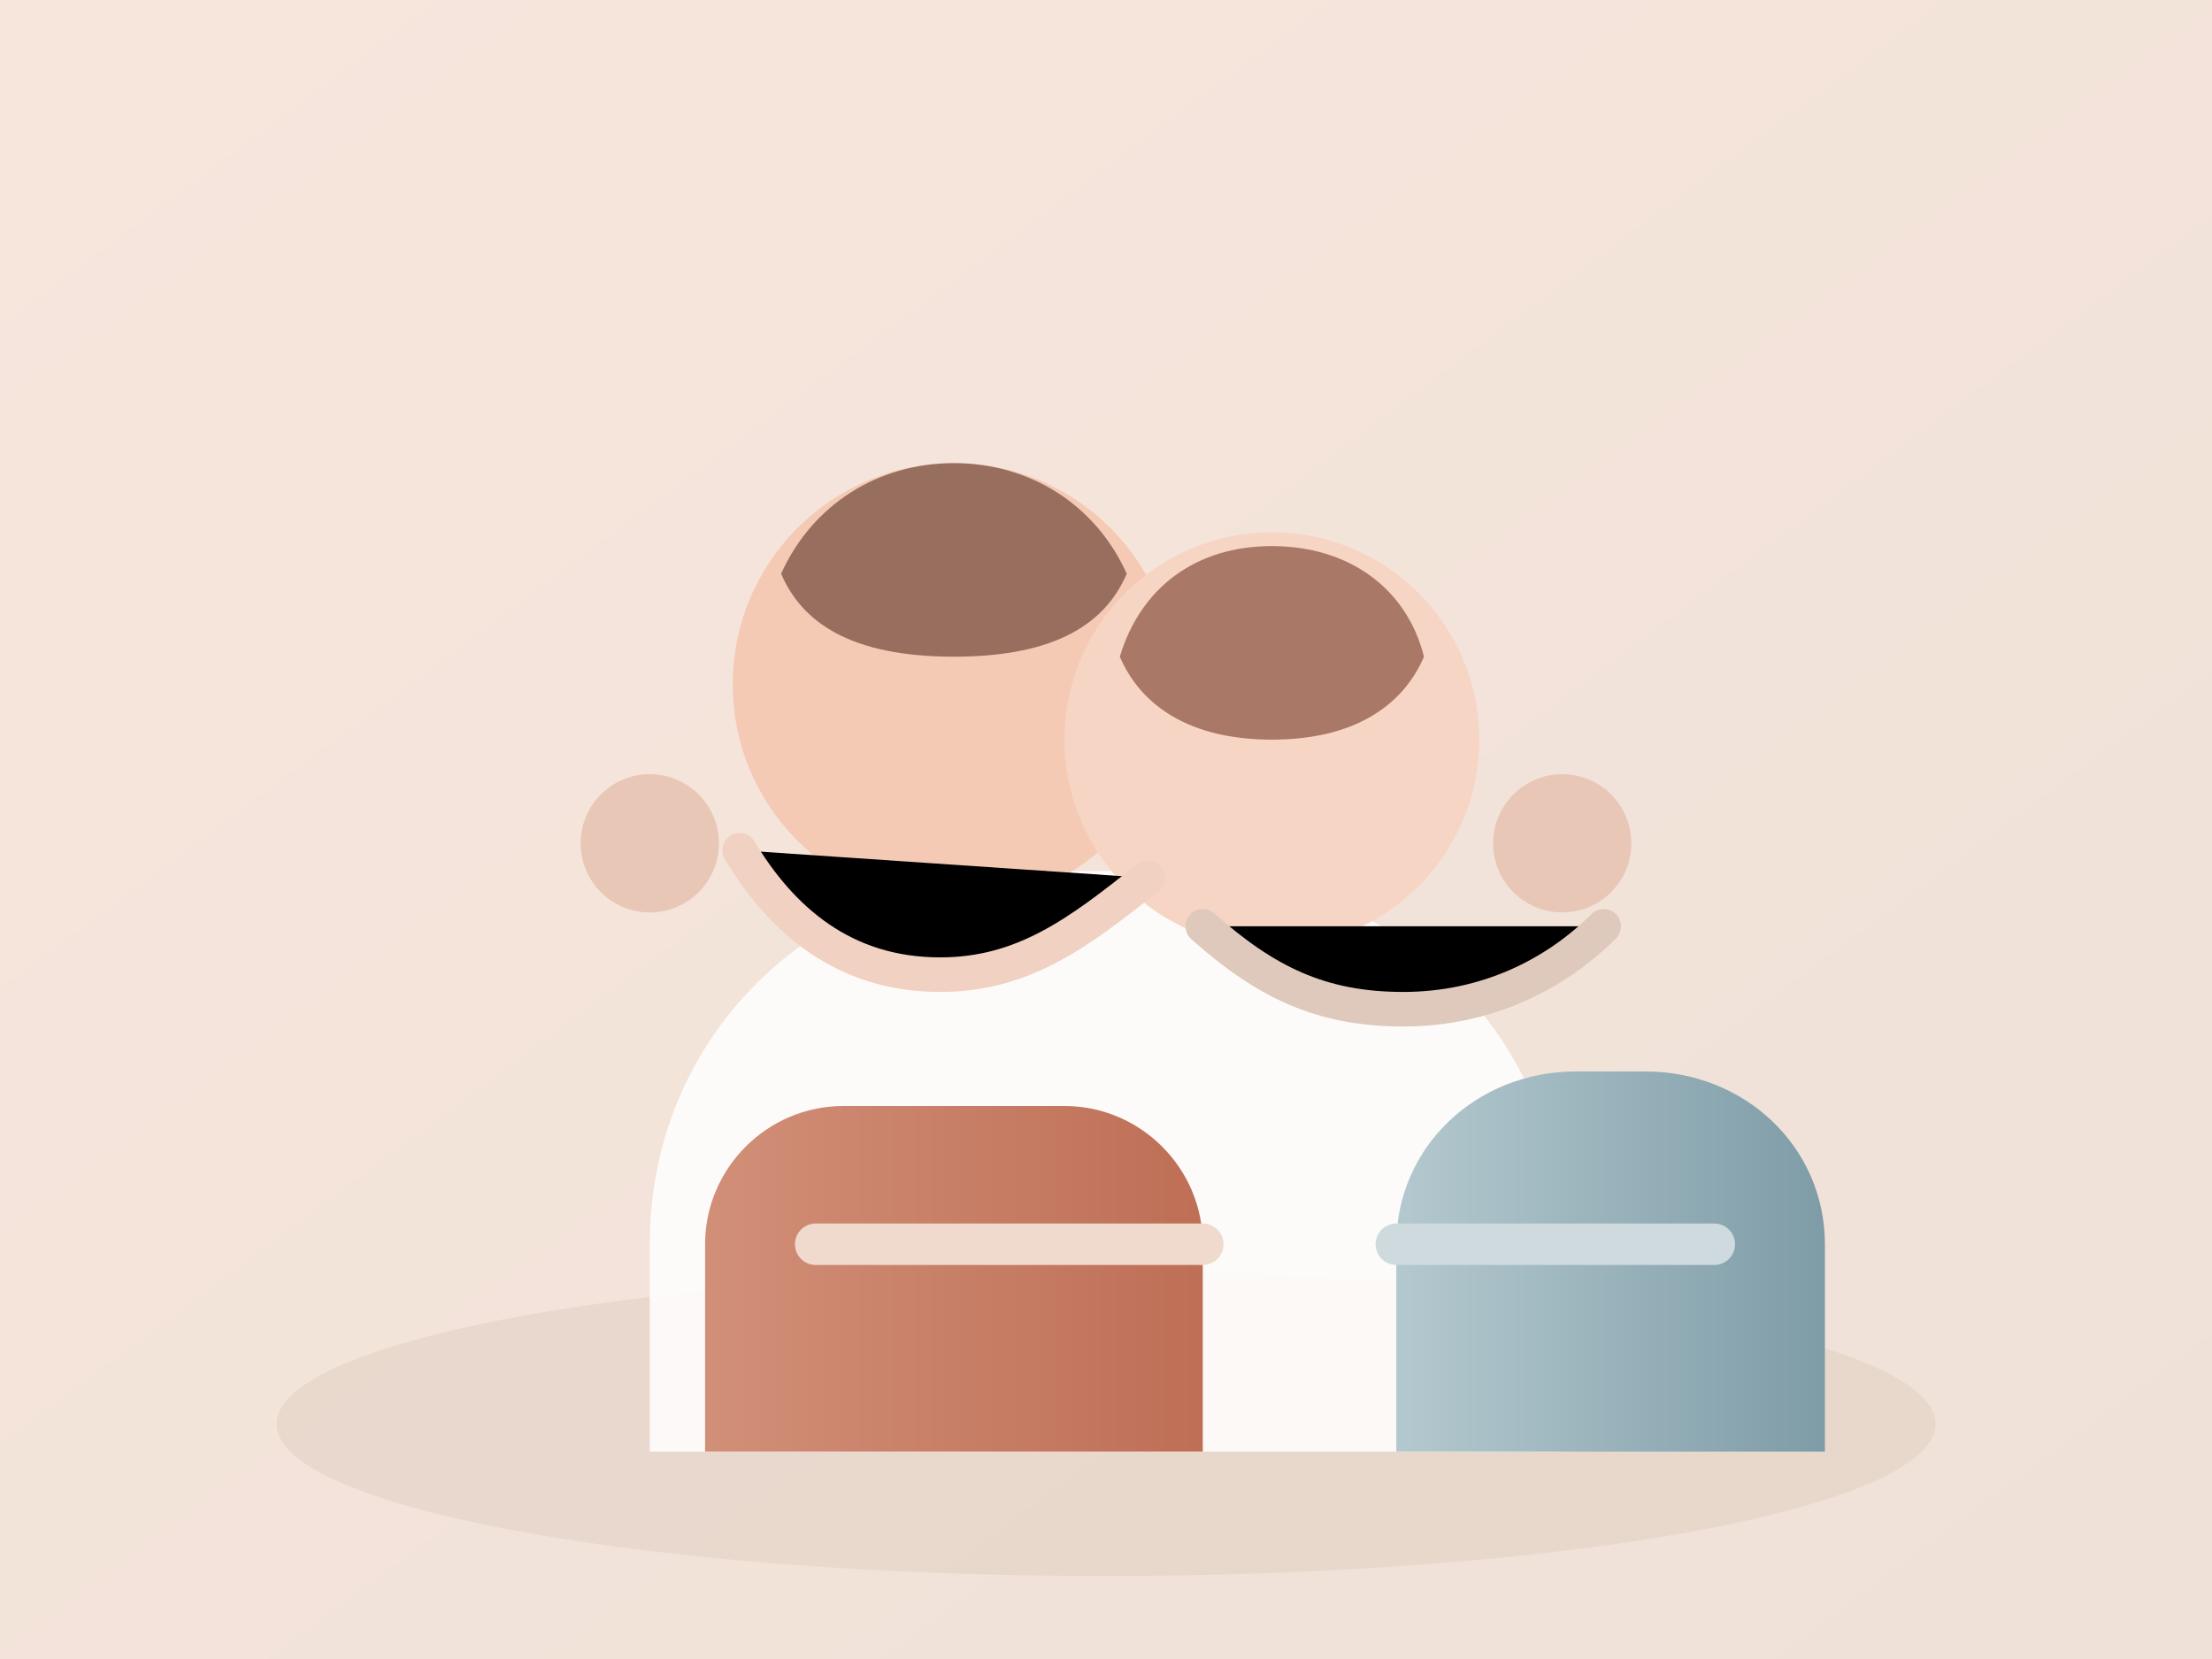
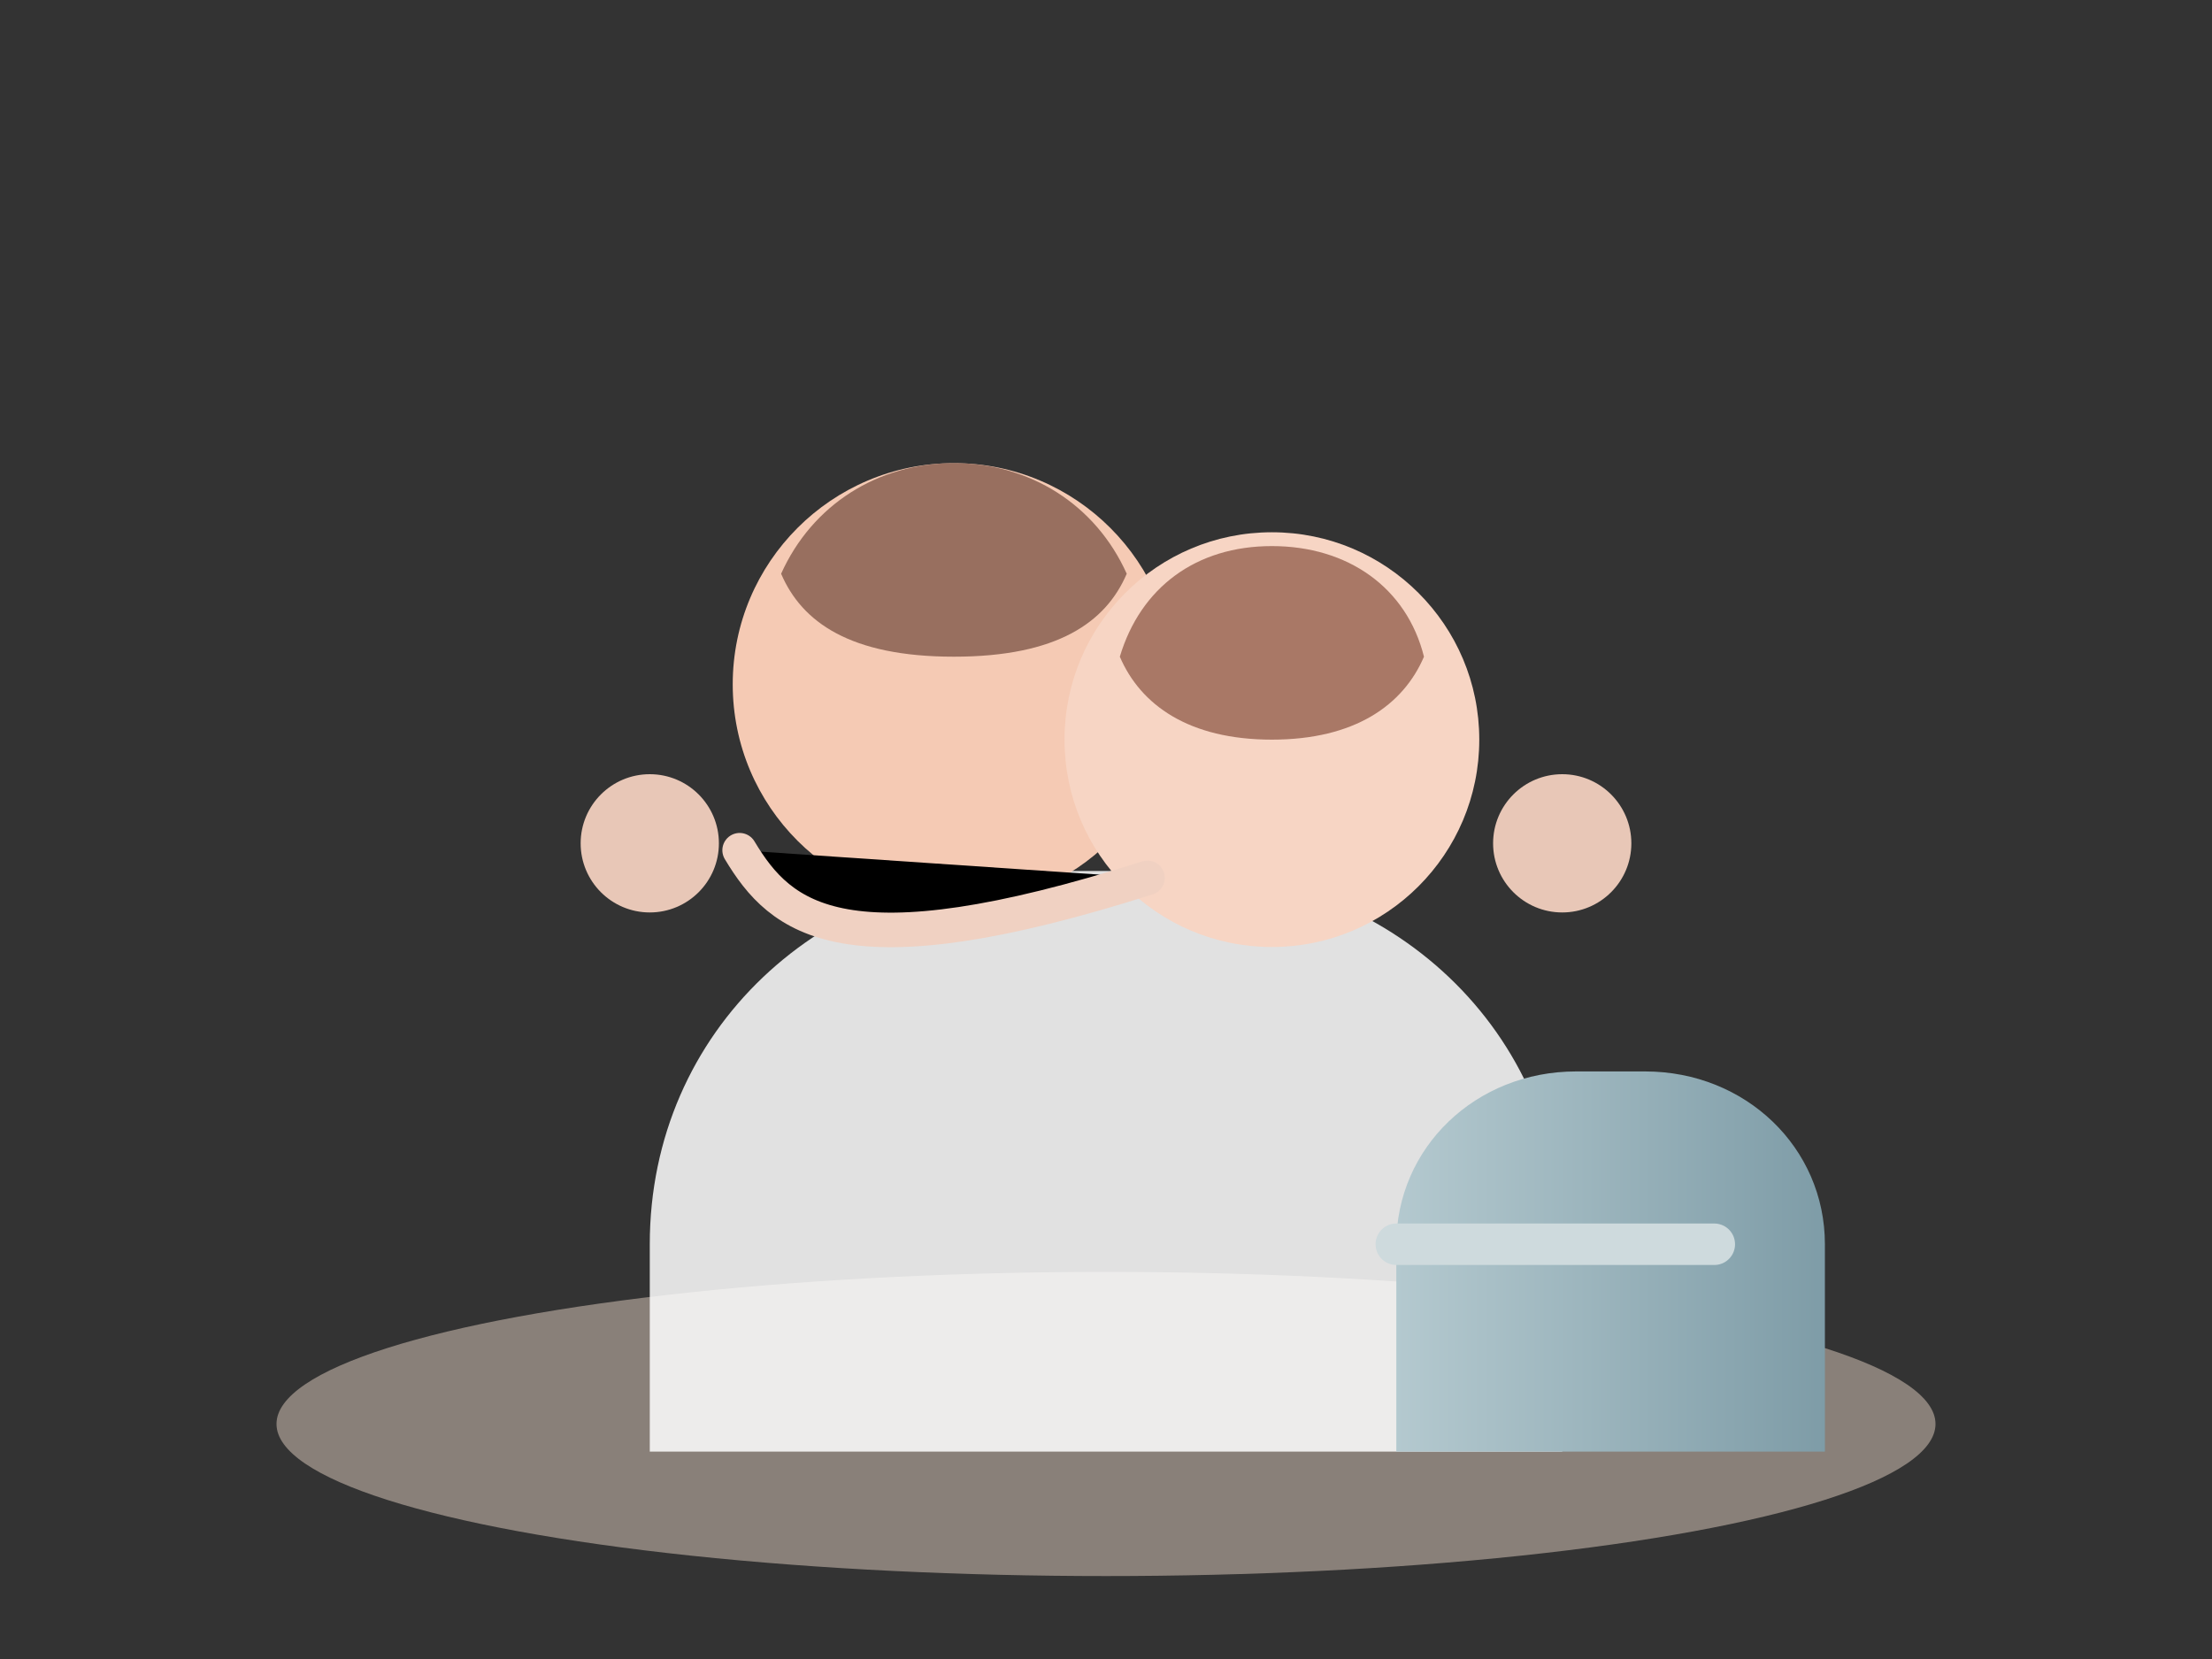
<svg xmlns="http://www.w3.org/2000/svg" width="640" height="480" viewBox="0 0 640 480">
  <rect x="0" y="0" width="640" height="480" fill="#333333" stroke="none" />
  <defs>
    <linearGradient id="bgSoft" x1="0%" y1="0%" x2="100%" y2="100%">
      <stop offset="0%" stop-color="#F7E6DC" />
      <stop offset="100%" stop-color="#EFE1D8" />
    </linearGradient>
    <linearGradient id="toneWarm" x1="0%" y1="0%" x2="100%" y2="0%">
      <stop offset="0%" stop-color="#D28F78" />
      <stop offset="100%" stop-color="#BE6F56" />
    </linearGradient>
    <linearGradient id="toneCool" x1="0%" y1="0%" x2="100%" y2="0%">
      <stop offset="0%" stop-color="#B4C9CF" />
      <stop offset="100%" stop-color="#7E9CA7" />
    </linearGradient>
  </defs>
-   <rect width="640" height="480" fill="url(#bgSoft)" />
  <ellipse cx="320" cy="412" rx="240" ry="44" fill="#E0CEC1" opacity="0.5" />
  <path d="M188 360C188 298 238 252 300 252H340C402 252 452 298 452 360V420H188V360Z" fill="#FFFFFF" opacity="0.85" />
  <circle cx="276" cy="198" r="64" fill="#F5CAB4" />
  <path d="M276 134C254 134 235 146 226 166C232 180 246 190 276 190C306 190 320 180 326 166C317 146 298 134 276 134Z" fill="#875F50" opacity="0.85" />
-   <path d="M308 320H244C222 320 204 338 204 360V420H348V360C348 338 330 320 308 320Z" fill="url(#toneWarm)" />
  <circle cx="368" cy="214" r="60" fill="#F7D5C4" />
  <path d="M368 158C346 158 330 170 324 190C330 204 344 214 368 214C392 214 406 204 412 190C407 170 390 158 368 158Z" fill="#9B6856" opacity="0.85" />
  <path d="M404 420V360C404 332 427 310 456 310H476C505 310 528 332 528 360V420H404Z" fill="url(#toneCool)" />
  <circle cx="188" cy="244" r="20" fill="#E8C7B7" />
  <circle cx="452" cy="244" r="20" fill="#E8C7B7" />
-   <path d="M236 360H348" stroke="#F0D9CD" stroke-width="12" stroke-linecap="round" />
  <path d="M404 360H496" stroke="#CEDADD" stroke-width="12" stroke-linecap="round" />
-   <path d="M332 254C312 270 296 282 272 282C244 282 226 266 214 246" stroke="#F0D1C2" stroke-width="10" stroke-linecap="round" />
-   <path d="M348 268C366 284 382 292 406 292C430 292 450 282 464 268" stroke="#DEC9BC" stroke-width="10" stroke-linecap="round" />
+   <path d="M332 254C244 282 226 266 214 246" stroke="#F0D1C2" stroke-width="10" stroke-linecap="round" />
</svg>